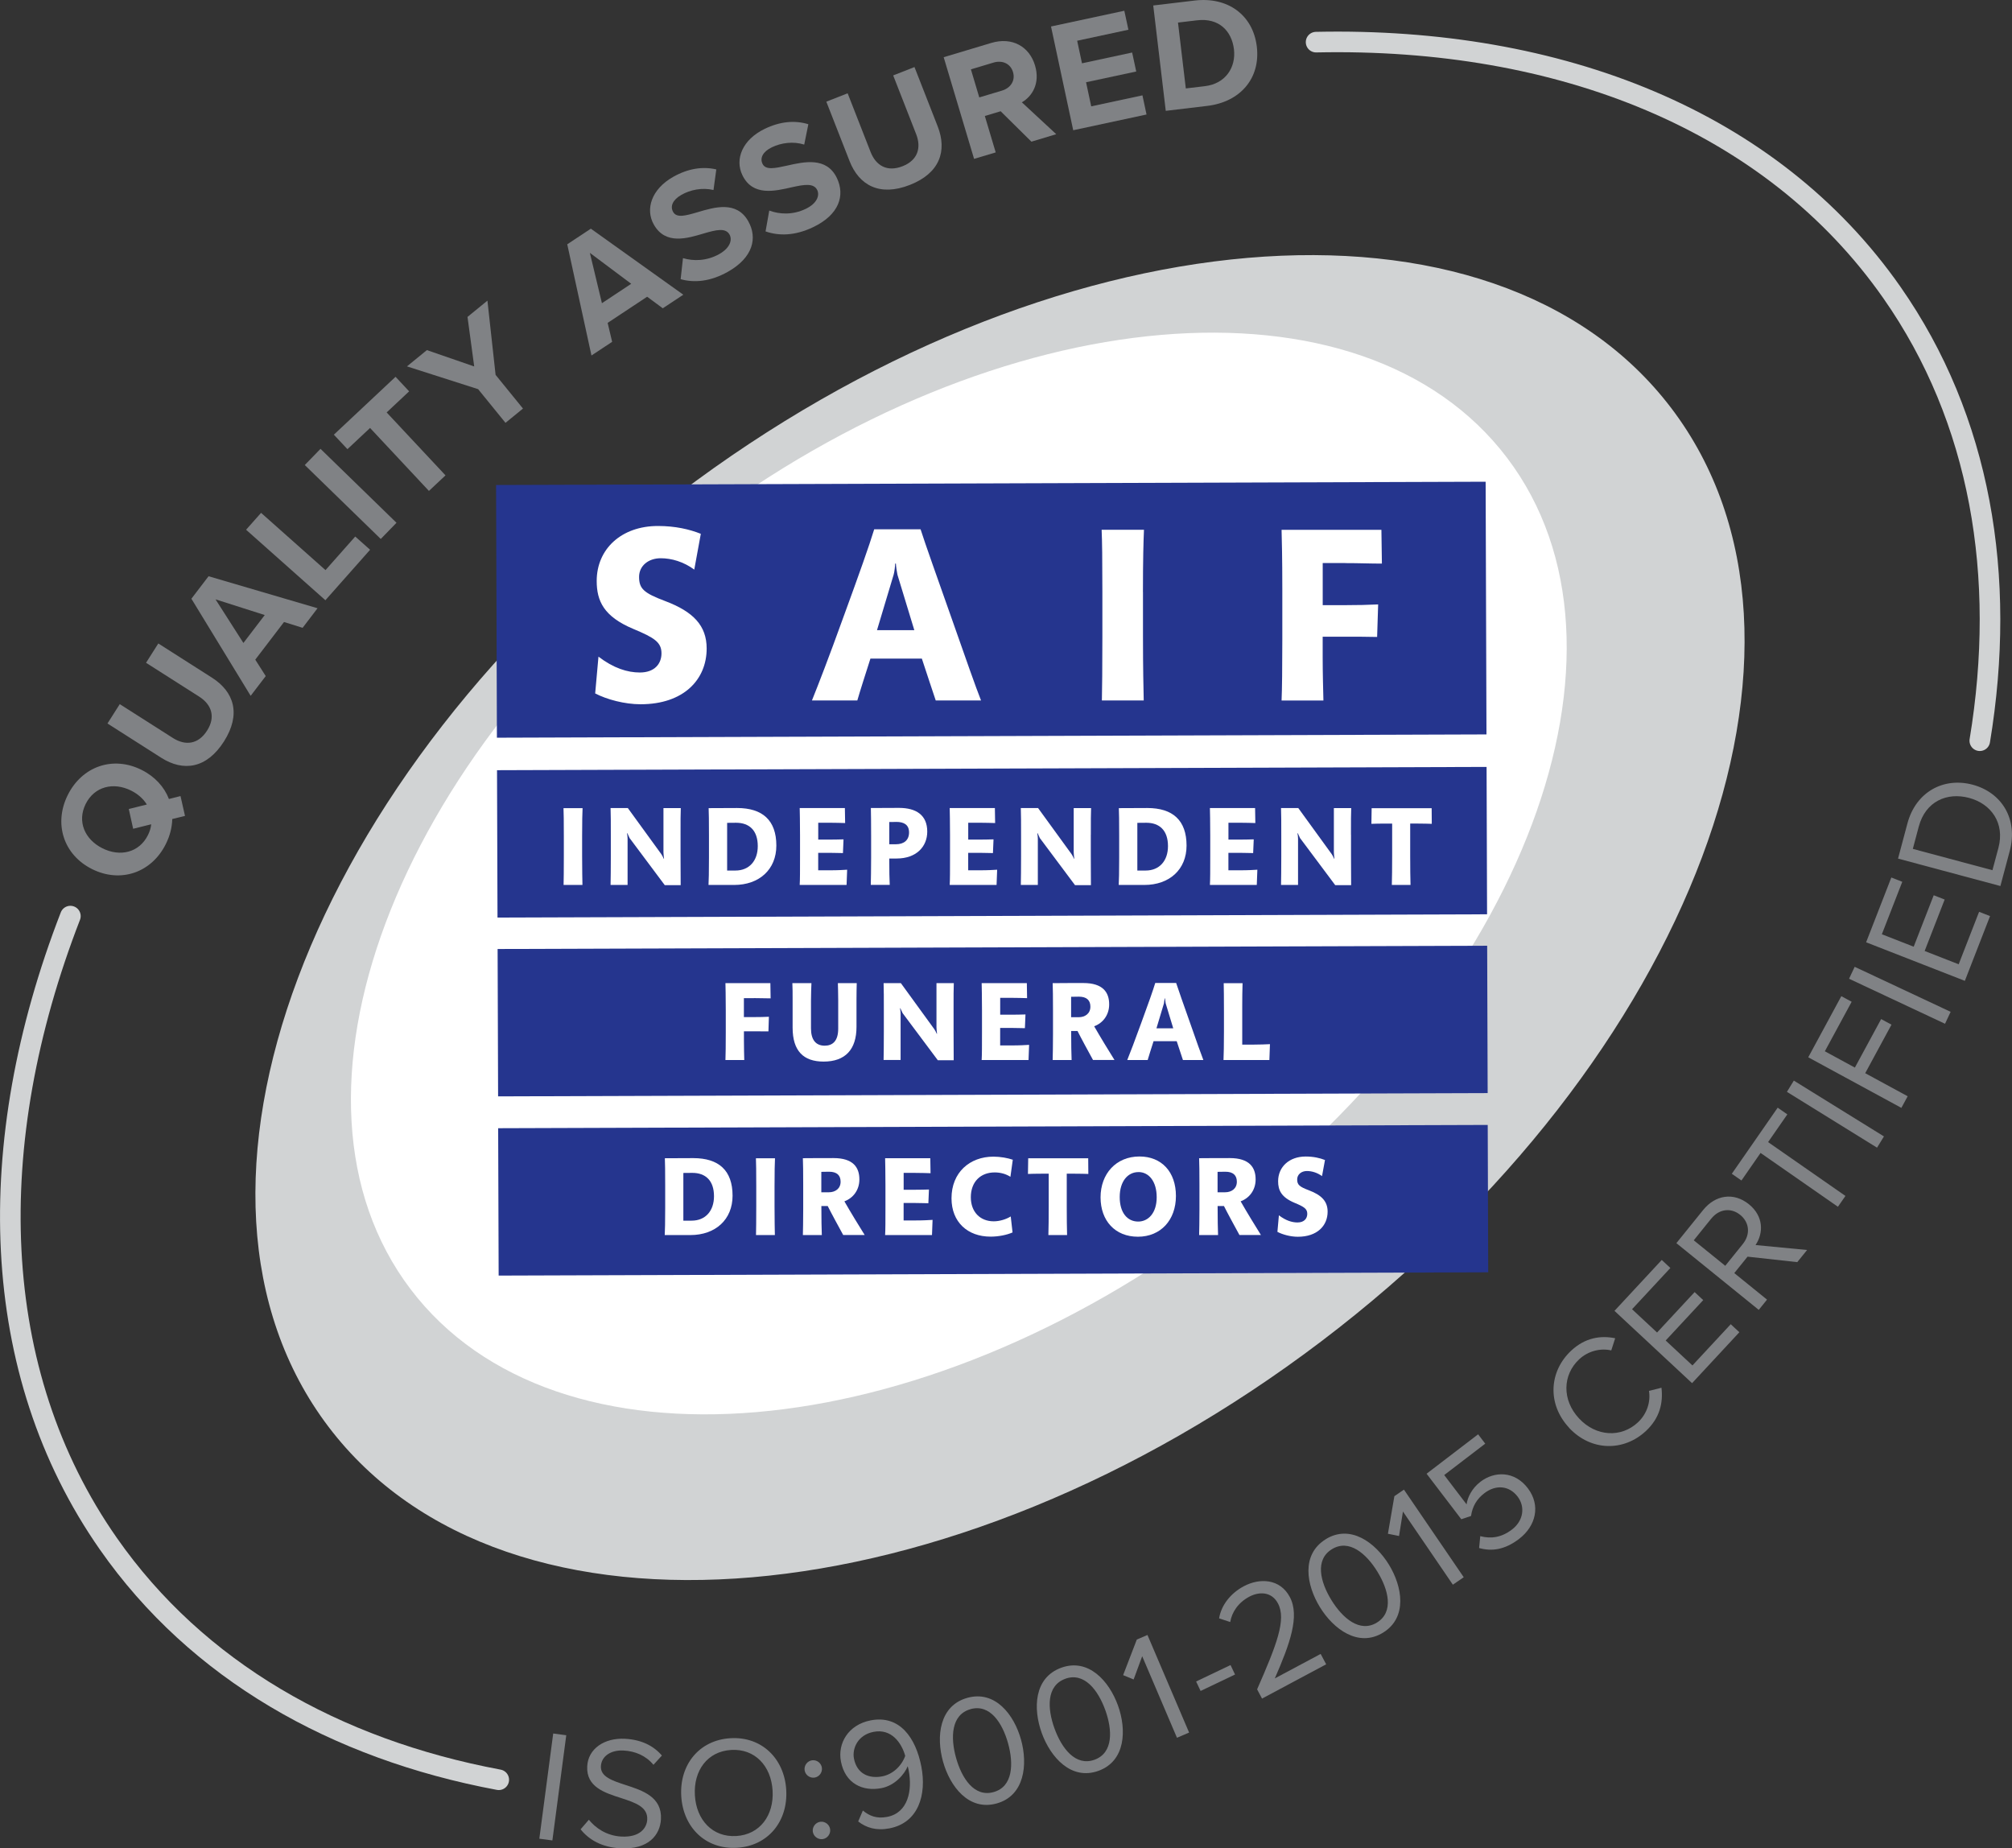
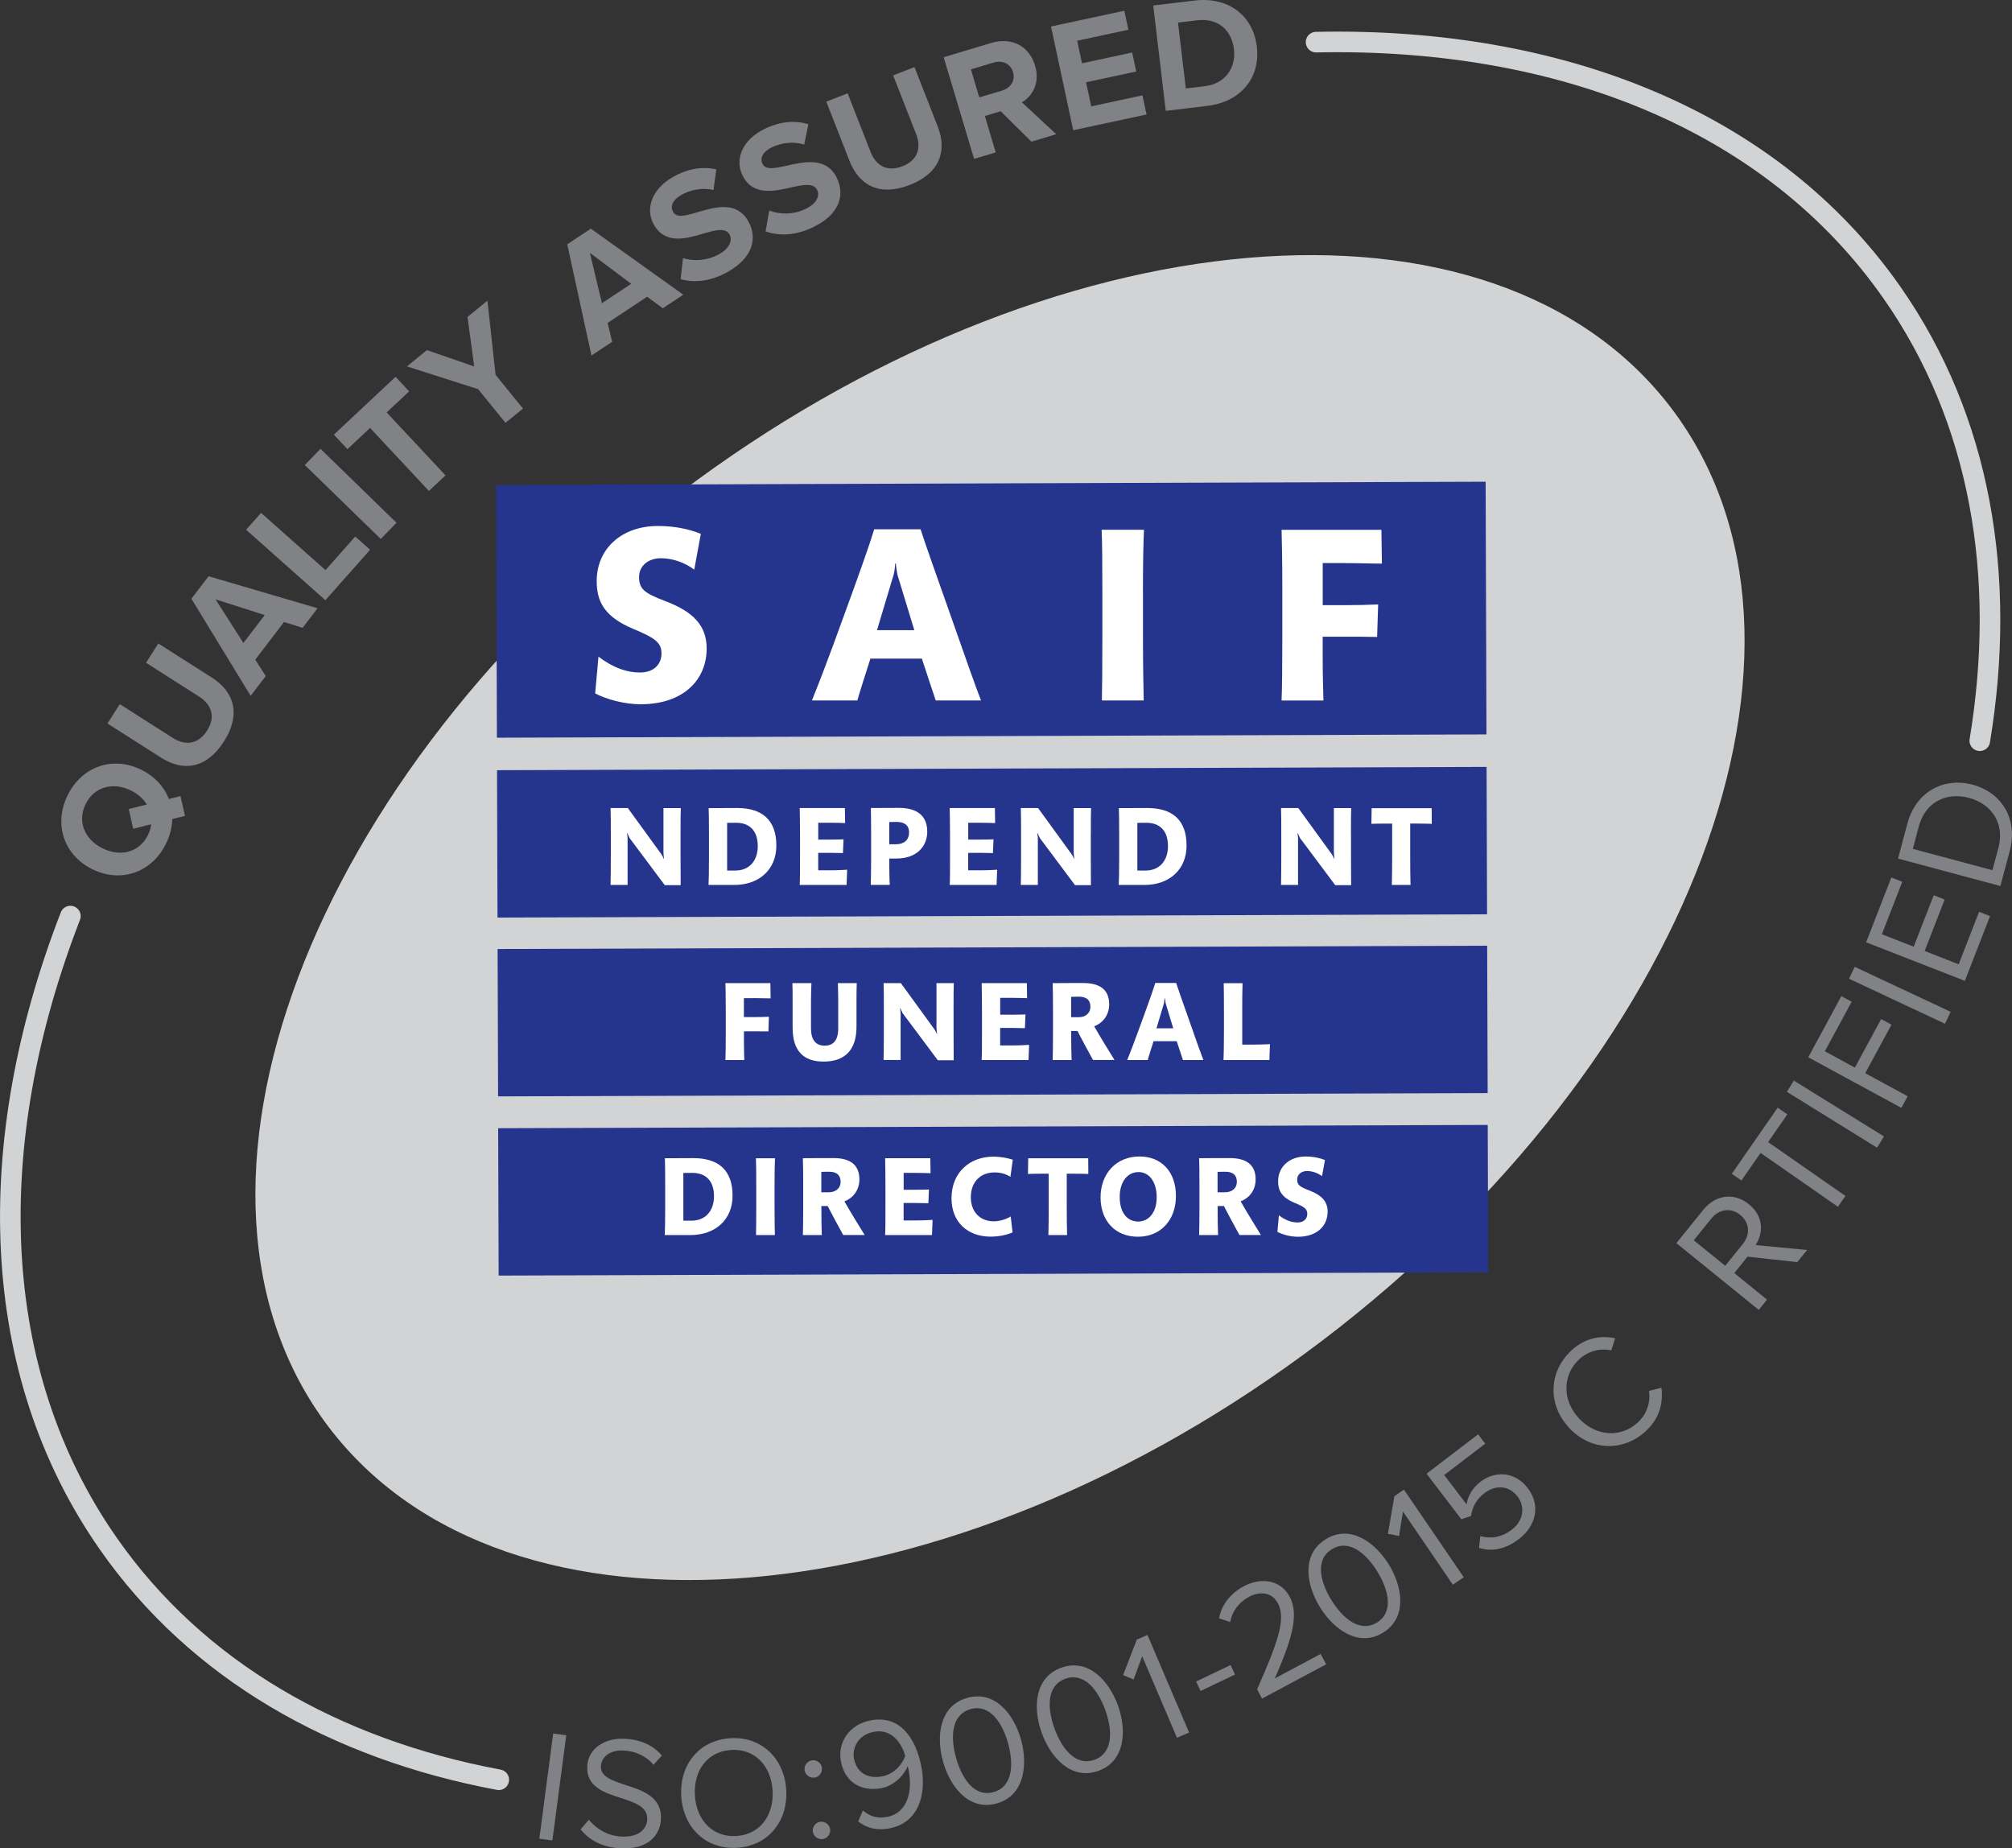
<svg xmlns="http://www.w3.org/2000/svg" id="Layer_1" viewBox="0 0 488.52 448.75">
  <rect x="0" y="0" width="488.52" height="448.75" fill="#333333" stroke="none" />
  <defs>
    <style>.cls-1{fill:#fff;}.cls-2{fill:#d1d3d4;}.cls-3{fill:#25358e;}.cls-4{fill:#808285;}.cls-5{fill:none;stroke:#d1d3d4;stroke-linecap:round;stroke-width:5px;}</style>
  </defs>
  <g>
    <path class="cls-1" d="M254.78,222.06h0s0,0,0,0h0s0,0,0,0Zm0,0h0s0,0,0,0h0s0,0,0,0Z" />
    <path class="cls-2" d="M405.85,99.16c43.08,56.83,5,158.23-85.05,226.5-90.05,68.27-197.97,77.55-241.05,20.72-43.08-56.83-5-158.23,85.05-226.5,90.05-68.27,197.97-77.55,241.05-20.72" />
-     <path class="cls-1" d="M365.92,111.15c35.17,46.39,4.09,129.18-69.43,184.92-73.52,55.74-161.62,63.31-196.8,16.92-35.17-46.39-4.09-129.18,69.43-184.92,73.52-55.74,161.62-63.31,196.8-16.92" />
    <rect class="cls-3" x="120.55" y="117.35" width="240.27" height="61.35" transform="translate(-.49 .8) rotate(-.19)" />
    <rect class="cls-3" x="120.74" y="186.59" width="240.27" height="35.78" transform="translate(-.68 .8) rotate(-.19)" />
    <rect class="cls-3" x="120.88" y="230" width="240.27" height="35.78" transform="translate(-.82 .8) rotate(-.19)" />
    <rect class="cls-3" x="121.02" y="273.51" width="240.27" height="35.78" transform="translate(-.97 .8) rotate(-.19)" />
    <path class="cls-1" d="M155.53,170.98c-3.86,0-8.2-1.16-11.02-2.63l.8-8.93c3.67,2.81,7.04,3.85,10.04,3.85,3.61,0,5.26-2.14,5.26-4.65,0-2.69-1.71-3.79-6.86-5.94-7.16-3-8.87-6.79-8.87-11.63,0-7.77,6-13.35,14.87-13.35,4.22,0,7.65,.8,10.41,1.9l-1.59,8.69c-2.57-1.9-5.51-2.76-8.14-2.76-3,0-5.26,1.84-5.26,4.53,0,2.88,1.16,3.92,6.37,5.88,6.79,2.57,10.04,5.94,10.04,11.51,0,7.53-5.57,13.53-16.04,13.53" />
    <path class="cls-1" d="M217.9,139.52c-.12-.49-.37-2.2-.37-2.69h-.18c0,.49-.18,2.08-.37,2.69l-4.04,13.47h9.06l-4.1-13.47Zm9.3,30.54c-.86-2.63-1.9-5.63-3.37-10.16h-12.49c-1.29,4.04-2.51,7.83-3.18,10.16h-11.02c1.53-3.79,4.1-10.41,7.65-20.26,3.85-10.53,6.24-17.26,7.47-21.3h11.26c1.1,3.49,4.04,11.69,7.77,22.28,3.18,9.06,5.69,16.22,6.91,19.28h-11.02Z" />
    <path class="cls-1" d="M277.52,143.74v10.59c0,8.51,.12,12.48,.18,15.73h-10.16c.06-2.94,.12-7.59,.12-15.49v-10.77c0-8.2-.06-12.49-.18-15.18h10.28c-.12,2.75-.25,7.04-.25,15.12" />
    <path class="cls-1" d="M326.61,136.7h-5.45v10.22h5.32c3.18,0,5.69-.06,8.14-.18l-.25,7.9c-2.45-.06-4.78-.06-8.02-.06h-5.2v5.02c0,3.67,.12,8.08,.18,10.47h-10.16c.12-2.63,.18-8.2,.18-14.87v-12c0-8.2-.12-11.87-.18-14.57h24.24l.12,8.2c-2.88,0-5.51-.12-8.94-.12" />
-     <path class="cls-1" d="M141.34,203v4.77c0,3.83,.06,5.62,.08,7.08h-4.58c.03-1.32,.06-3.42,.06-6.97v-4.85c0-3.69-.03-5.62-.08-6.83h4.63c-.06,1.24-.11,3.17-.11,6.81" />
    <path class="cls-1" d="M165.24,202.64v5.21c0,3.31,.03,5.82,.03,7.05h-3.86l-8.54-11.43-.55-1.19h-.08c.08,.39,.14,.99,.14,1.32v11.24h-4.13c.03-1.21,.06-4.19,.06-6.86v-5.13c0-2.78,0-5.34-.06-6.67h4.19l8.13,11.19c.22,.3,.47,.83,.58,1.1h.08c-.05-.36-.14-1.13-.14-1.54v-10.74h4.21c-.06,1.24-.06,3.17-.06,6.45" />
    <path class="cls-1" d="M178.73,199.75c-.66,0-1.54,.02-2.18,.02v11.58h2.01c3.36,0,5.43-2.37,5.43-5.93,0-3.8-2.04-5.67-5.26-5.67m-.47,15.1h-6.23c.06-1.21,.11-2.98,.11-6.61v-5.51c0-3.45-.03-5.43-.08-6.53,2.32,0,5.7-.03,6.91-.03,6.17,0,9.53,2.98,9.53,9.12,0,5.81-4.16,9.56-10.25,9.56" />
    <path class="cls-1" d="M205.55,214.84h-11.38c.08-1.27,.08-3.53,.08-6.81v-5.26c0-3.45-.06-5.43-.08-6.59h10.97l.06,3.64c-1.02-.02-2.04-.08-4.02-.08h-2.51v4.1h2.59c1.35,0,2.34-.03,3.55-.06l-.14,3.33c-1.07,0-1.9-.06-3.31-.06h-2.7v4.24h2.84c2.04,0,3.08-.08,4.19-.14l-.14,3.66Z" />
    <path class="cls-1" d="M217.6,199.55c-.52,0-1.27,0-1.68,.02v5.4h1.6c1.99,0,3.2-1.02,3.2-2.87s-1.21-2.56-3.12-2.56m.11,8.9h-1.79c0,3.2,.03,4.82,.11,6.39h-4.6c.03-1.24,.08-3.78,.08-6.53v-5.46c0-3.14-.03-5.23-.06-6.67,2.09,0,4.43-.03,6.83-.03,4.19,0,6.86,1.76,6.86,5.76,0,3.64-2.64,6.53-7.44,6.53" />
    <path class="cls-1" d="M241.97,214.84h-11.38c.08-1.27,.08-3.53,.08-6.81v-5.26c0-3.45-.06-5.43-.08-6.59h10.97l.06,3.64c-1.02-.02-2.04-.08-4.02-.08h-2.51v4.1h2.59c1.35,0,2.34-.03,3.55-.06l-.14,3.33c-1.07,0-1.9-.06-3.31-.06h-2.7v4.24h2.84c2.04,0,3.08-.08,4.19-.14l-.14,3.66Z" />
    <path class="cls-1" d="M264.85,202.64v5.21c0,3.31,.03,5.82,.03,7.05h-3.86l-8.54-11.43-.55-1.19h-.08c.08,.39,.14,.99,.14,1.32v11.24h-4.13c.03-1.21,.06-4.19,.06-6.86v-5.13c0-2.78,0-5.34-.06-6.67h4.19l8.13,11.19c.22,.3,.47,.83,.58,1.1h.08c-.05-.36-.14-1.13-.14-1.54v-10.74h4.22c-.06,1.24-.06,3.17-.06,6.45" />
    <path class="cls-1" d="M278.33,199.75c-.66,0-1.54,.02-2.18,.02v11.58h2.01c3.36,0,5.43-2.37,5.43-5.93,0-3.8-2.04-5.67-5.26-5.67m-.47,15.1h-6.23c.06-1.21,.11-2.98,.11-6.61v-5.51c0-3.45-.03-5.43-.08-6.53,2.32,0,5.7-.03,6.91-.03,6.17,0,9.53,2.98,9.53,9.12,0,5.81-4.16,9.56-10.25,9.56" />
-     <path class="cls-1" d="M305.15,214.84h-11.38c.08-1.27,.08-3.53,.08-6.81v-5.26c0-3.45-.06-5.43-.08-6.59h10.97l.06,3.64c-1.02-.02-2.04-.08-4.02-.08h-2.51v4.1h2.59c1.35,0,2.34-.03,3.55-.06l-.14,3.33c-1.07,0-1.9-.06-3.31-.06h-2.7v4.24h2.84c2.04,0,3.08-.08,4.19-.14l-.14,3.66Z" />
    <path class="cls-1" d="M328.03,202.64v5.21c0,3.31,.03,5.82,.03,7.05h-3.86l-8.54-11.43-.55-1.19h-.08c.08,.39,.14,.99,.14,1.32v11.24h-4.13c.03-1.21,.06-4.19,.06-6.86v-5.13c0-2.78,0-5.34-.06-6.67h4.19l8.12,11.19c.22,.3,.47,.83,.58,1.1h.08c-.05-.36-.14-1.13-.14-1.54v-10.74h4.21c-.06,1.24-.06,3.17-.06,6.45" />
    <path class="cls-1" d="M344.39,199.94h-1.99v7.88c0,2.72,.03,5.4,.08,7.03h-4.54c.05-1.52,.08-4.44,.08-7.08v-7.82h-1.82c-1.3,0-2.37,.03-3.22,.06l.06-3.8h14.57l.03,3.8c-.88-.03-2.01-.06-3.25-.06" />
    <path class="cls-1" d="M183.07,242.33h-2.45v4.6h2.4c1.43,0,2.56-.03,3.67-.08l-.11,3.55c-1.1-.02-2.15-.02-3.61-.02h-2.34v2.26c0,1.65,.05,3.64,.08,4.71h-4.57c.05-1.19,.08-3.69,.08-6.7v-5.4c0-3.69-.06-5.34-.08-6.56h10.91l.06,3.69c-1.3,0-2.48-.06-4.02-.06" />
    <path class="cls-1" d="M207.96,242.77v6.53c0,5.51-2.73,8.43-7.99,8.43-4.85,0-7.52-2.54-7.52-8.24v-6.53c0-1.74,0-3.11-.06-4.27h4.63c-.03,.94-.11,2.59-.11,4.27v6.7c0,2.78,1.16,4.21,3.33,4.21,1.9,0,3.28-1.1,3.28-4.13v-6.89c0-1.54-.06-3.31-.08-4.16h4.58c-.03,1.02-.06,2.51-.06,4.08" />
    <path class="cls-1" d="M231.53,245.14v5.21c0,3.31,.03,5.82,.03,7.05h-3.86l-8.54-11.43-.55-1.19h-.08c.08,.39,.14,.99,.14,1.32v11.24h-4.13c.03-1.21,.06-4.19,.06-6.86v-5.13c0-2.78,0-5.34-.06-6.67h4.19l8.13,11.19c.22,.3,.47,.83,.58,1.1h.08c-.05-.36-.14-1.13-.14-1.54v-10.74h4.21c-.06,1.24-.06,3.17-.06,6.45" />
    <path class="cls-1" d="M249.73,257.35h-11.38c.08-1.27,.08-3.53,.08-6.81v-5.26c0-3.45-.06-5.43-.08-6.59h10.97l.06,3.64c-1.02-.02-2.04-.08-4.02-.08h-2.51v4.1h2.59c1.35,0,2.34-.03,3.55-.06l-.14,3.33c-1.07,0-1.9-.06-3.31-.06h-2.7v4.25h2.84c2.04,0,3.08-.08,4.19-.14l-.14,3.66Z" />
    <path class="cls-1" d="M261.94,241.97c-.52,0-1.46,.03-1.87,.03v4.96h1.84c1.54,0,2.84-.88,2.84-2.56,0-1.54-.88-2.43-2.81-2.43m3.45,15.38c-.96-1.74-2.98-5.46-3.77-7.05h-1.54c0,3.25,.05,5.48,.11,7.05h-4.6c.03-1.54,.08-3.11,.08-6.31v-5.82c0-3.41-.03-5.04-.08-6.53,2.53-.03,5.51-.03,7.44-.03,4.77,0,6.28,2.26,6.28,5.18,0,2.56-1.49,4.52-3.64,5.32,1.41,2.48,3.67,6.17,4.93,8.18h-5.21Z" />
    <path class="cls-1" d="M283.03,243.6l-.17-1.21h-.08l-.17,1.21-1.82,6.06h4.08l-1.84-6.06Zm4.19,13.75c-.38-1.19-.85-2.53-1.51-4.57h-5.62c-.58,1.82-1.13,3.53-1.43,4.57h-4.96c.69-1.71,1.84-4.69,3.44-9.12,1.74-4.74,2.81-7.77,3.36-9.59h5.07c.5,1.57,1.82,5.26,3.5,10.03,1.43,4.08,2.56,7.3,3.11,8.68h-4.96Z" />
    <path class="cls-1" d="M308.2,257.35h-11.13c.06-1.27,.11-3.8,.11-6.83v-4.82c0-3.86-.03-5.54-.06-7h4.58c-.06,1.82-.08,3.58-.08,5.51v9.4h2.76c1.49,0,2.97-.06,3.97-.11l-.14,3.86Z" />
    <path class="cls-1" d="M168.1,284.75c-.66,0-1.54,.02-2.18,.02v11.58h2.01c3.36,0,5.43-2.37,5.43-5.93,0-3.8-2.04-5.67-5.26-5.67m-.47,15.1h-6.23c.06-1.21,.11-2.98,.11-6.61v-5.51c0-3.45-.03-5.43-.08-6.53,2.32,0,5.7-.03,6.91-.03,6.17,0,9.53,2.98,9.53,9.12,0,5.81-4.16,9.56-10.25,9.56" />
    <path class="cls-1" d="M188.06,288v4.77c0,3.83,.06,5.62,.08,7.08h-4.58c.03-1.32,.06-3.42,.06-6.97v-4.85c0-3.69-.03-5.62-.08-6.83h4.63c-.06,1.24-.11,3.17-.11,6.81" />
    <path class="cls-1" d="M201.29,284.47c-.52,0-1.46,.03-1.87,.03v4.96h1.84c1.54,0,2.84-.88,2.84-2.56,0-1.54-.88-2.43-2.81-2.43m3.45,15.38c-.96-1.74-2.98-5.46-3.77-7.05h-1.54c0,3.25,.05,5.48,.11,7.05h-4.6c.03-1.54,.08-3.11,.08-6.31v-5.82c0-3.41-.03-5.04-.08-6.53,2.53-.03,5.51-.03,7.44-.03,4.77,0,6.28,2.26,6.28,5.18,0,2.56-1.49,4.52-3.64,5.32,1.41,2.48,3.67,6.17,4.93,8.18h-5.21Z" />
    <path class="cls-1" d="M226.29,299.85h-11.38c.08-1.27,.08-3.53,.08-6.81v-5.26c0-3.45-.06-5.43-.08-6.59h10.97l.06,3.64c-1.02-.02-2.04-.08-4.02-.08h-2.51v4.1h2.59c1.35,0,2.34-.03,3.55-.06l-.14,3.33c-1.07,0-1.9-.06-3.31-.06h-2.7v4.24h2.84c2.04,0,3.08-.08,4.19-.14l-.14,3.66Z" />
    <path class="cls-1" d="M245.34,285.71c-1.07-.69-2.4-1.07-3.83-1.07-3.42,0-5.79,2.26-5.79,6.03,0,3.56,2.26,5.84,5.56,5.84,1.46,0,3.03-.5,4.13-1.18l.44,3.88c-1.38,.61-3.39,1.02-5.34,1.02-5.57,0-9.48-3.53-9.48-9.31,0-6.26,4.41-10.11,10.19-10.11,1.68,0,3.47,.33,4.69,.75l-.58,4.16Z" />
    <path class="cls-1" d="M261,284.94h-1.99v7.88c0,2.72,.03,5.4,.08,7.03h-4.54c.06-1.52,.08-4.44,.08-7.08v-7.82h-1.82c-1.3,0-2.37,.03-3.22,.06l.06-3.8h14.57l.03,3.8c-.88-.03-2.01-.06-3.25-.06" />
    <path class="cls-1" d="M276.42,284.56c-2.59,0-4.55,2.23-4.55,6.06s1.87,5.95,4.49,5.95c2.42,0,4.49-2.04,4.49-5.9s-1.9-6.12-4.43-6.12m-.14,15.7c-5.51,0-9.06-3.86-9.06-9.56s3.75-9.92,9.45-9.92c5.38,0,8.85,3.75,8.85,9.59s-3.69,9.89-9.23,9.89" />
    <path class="cls-1" d="M297.5,284.47c-.52,0-1.46,.03-1.87,.03v4.96h1.84c1.54,0,2.84-.88,2.84-2.56,0-1.54-.88-2.43-2.81-2.43m3.45,15.38c-.96-1.74-2.98-5.46-3.77-7.05h-1.54c0,3.25,.05,5.48,.11,7.05h-4.6c.03-1.54,.08-3.11,.08-6.31v-5.82c0-3.41-.03-5.04-.08-6.53,2.53-.03,5.51-.03,7.44-.03,4.77,0,6.28,2.26,6.28,5.18,0,2.56-1.49,4.52-3.64,5.32,1.41,2.48,3.67,6.17,4.93,8.18h-5.21Z" />
    <path class="cls-1" d="M315.12,300.26c-1.74,0-3.69-.52-4.96-1.19l.36-4.02c1.65,1.27,3.17,1.74,4.52,1.74,1.63,0,2.37-.97,2.37-2.1,0-1.21-.77-1.71-3.09-2.67-3.22-1.35-3.99-3.06-3.99-5.23,0-3.5,2.7-6.01,6.69-6.01,1.9,0,3.45,.36,4.69,.85l-.72,3.91c-1.16-.85-2.48-1.24-3.66-1.24-1.35,0-2.37,.83-2.37,2.04,0,1.3,.52,1.76,2.87,2.65,3.06,1.16,4.52,2.67,4.52,5.18,0,3.39-2.51,6.09-7.22,6.09" />
  </g>
  <g>
    <path class="cls-4" d="M41.02,193.98l2.81-.71,1.09,4.82-3.09,.75c-.05,2-.57,4.08-1.57,6.08-3.46,6.95-10.96,9.54-17.9,6.08s-9.37-11.03-5.91-17.98c3.48-6.98,10.98-9.58,17.92-6.11,3.24,1.62,5.52,4.14,6.65,7.08Zm-4.31,6.14l-4.38,1.09-1.06-4.8,4.38-1.09c-.83-1.36-2.14-2.54-3.8-3.37-4.31-2.16-8.94-1.01-11.05,3.24s-.24,8.6,4.08,10.76c4.28,2.14,8.92,1.05,11.04-3.2,.43-.86,.71-1.76,.79-2.63Z" />
    <path class="cls-4" d="M26.1,175.64l2.98-4.69,12.89,8.21c3.03,1.93,6.17,1.59,8.32-1.8,2.11-3.32,1.09-6.31-1.94-8.24l-12.89-8.21,2.98-4.69,13.02,8.3c5.4,3.44,7.11,8.88,2.93,15.47-4.23,6.65-9.9,7.38-15.24,3.98l-13.05-8.32Z" />
    <path class="cls-4" d="M73.47,152.42l-4.51-1.41-6.98,9.14,2.54,3.99-3.66,4.79-14.39-23.57,4.17-5.46,26.46,7.77-3.63,4.76Zm-21.14-6.91l6.77,10.59,5.18-6.78-11.95-3.81Z" />
    <path class="cls-4" d="M78.99,145.71l-19.24-17.1,3.64-4.1,15.64,13.9,7.22-8.15,3.61,3.21-10.85,12.25Z" />
    <path class="cls-4" d="M92.45,130.85l-18.45-17.95,3.82-3.93,18.45,17.95-3.82,3.93Z" />
    <path class="cls-4" d="M104.14,119.18l-14.29-15.28-5.49,5.15-3.3-3.52,14.98-14.05,3.3,3.53-5.46,5.12,14.29,15.28-4.03,3.78Z" />
    <path class="cls-4" d="M122.74,102.66l-6.65-8.18-17.28-5.53,4.84-3.95,11.49,3.97-1.63-12.03,4.84-3.95,1.98,18.02,6.65,8.18-4.25,3.47Z" />
    <path class="cls-4" d="M160.93,74.85l-3.8-2.81-9.59,6.35,1.09,4.6-5.02,3.32-5.88-27,5.73-3.79,22.45,16.03-4.99,3.3Zm-17.71-13.47l2.93,12.23,7.11-4.71-10.05-7.52Z" />
    <path class="cls-4" d="M165.83,62.67c2.51,.75,5.74,.74,8.83-1,2.62-1.48,3.19-3.45,2.47-4.73-.95-1.68-3.22-1.15-6.15-.29-4.13,1.23-9.4,2.88-12.23-2.13-2.11-3.73-.59-8.58,4.68-11.57,3.56-2.01,7.12-2.61,10.49-1.82l-.68,5c-2.76-.65-5.62-.06-7.8,1.18-2.15,1.22-2.76,2.81-2,4.15,.85,1.51,3,.92,5.93,.06,4.17-1.25,9.49-2.8,12.3,2.17,2.32,4.1,1.14,8.85-4.9,12.27-4.3,2.43-8.2,2.74-11.51,1.82l.57-5.11Z" />
    <path class="cls-4" d="M186.78,51.12c2.45,.92,5.68,1.12,8.87-.42,2.71-1.31,3.41-3.23,2.78-4.55-.84-1.74-3.14-1.36-6.11-.7-4.21,.96-9.57,2.26-12.07-2.93-1.86-3.86-.03-8.6,5.43-11.24,3.68-1.78,7.28-2.14,10.59-1.12l-1,4.94c-2.71-.84-5.6-.43-7.86,.66-2.22,1.07-2.94,2.62-2.27,4.01,.75,1.56,2.93,1.11,5.91,.45,4.24-.97,9.66-2.17,12.14,2.98,2.04,4.25,.56,8.91-5.7,11.92-4.45,2.15-8.37,2.19-11.61,1.06l.9-5.07Z" />
    <path class="cls-4" d="M200.64,24.68l5.17-2.03,5.57,14.24c1.31,3.35,4.04,4.93,7.78,3.46,3.66-1.44,4.59-4.46,3.28-7.8l-5.57-14.24,5.17-2.03,5.63,14.39c2.34,5.97,.52,11.37-6.74,14.22-7.33,2.88-12.34,.11-14.65-5.78l-5.64-14.42Z" />
    <path class="cls-4" d="M250.44,34.4l-7.48-7.39-3.84,1.15,2.64,8.84-5.25,1.57-7.38-24.68,11.53-3.46c5.13-1.54,9.28,.89,10.65,5.47,1.3,4.37-.73,7.52-3.2,8.94l8.35,7.74-6.02,1.81Zm-9.2-19.21l-5.5,1.65,2.03,6.81,5.51-1.65c2.11-.63,3.3-2.44,2.68-4.51-.62-2.07-2.61-2.93-4.71-2.3Z" />
    <path class="cls-4" d="M260.58,31.62l-5.39-25.19,17.8-3.82,.99,4.61-12.44,2.67,1.17,5.48,12.18-2.62,.99,4.61-12.18,2.61,1.25,5.85,12.44-2.67,.99,4.65-17.8,3.82Z" />
    <path class="cls-4" d="M283.05,26.91l-3.04-25.58,10.07-1.2c8-.95,14.16,3.48,15.08,11.19,.92,7.71-4.03,13.44-12.04,14.39l-10.07,1.2Zm4.87-5.44l4.63-.55c5.06-.6,7.57-4.6,7.06-8.93-.54-4.53-3.71-7.69-8.96-7.06l-4.63,.55,1.9,16Z" />
  </g>
  <g>
    <path class="cls-4" d="M130.95,446.4l3.37-25.54,3.17,.42-3.37,25.54-3.17-.42Z" />
    <path class="cls-4" d="M142.97,441.79c1.6,1.98,4.28,3.9,7.9,4.09,4.58,.24,6.18-2.15,6.28-4.12,.16-3.09-2.91-4.1-6.25-5.2-4.06-1.3-8.59-2.69-8.32-7.75,.22-4.24,4.15-6.94,9.19-6.67,3.93,.21,6.9,1.68,8.94,4.07l-2.05,2.25c-1.81-2.22-4.46-3.33-7.27-3.47-3.08-.16-5.36,1.38-5.49,3.81-.13,2.58,2.79,3.51,6.02,4.57,4.14,1.34,8.85,2.9,8.56,8.3-.2,3.74-2.94,7.43-9.87,7.06-4.47-.23-7.65-2.1-9.64-4.61l2.01-2.33Z" />
    <path class="cls-4" d="M177.37,422c7.58-.45,13.08,4.96,13.53,12.55,.45,7.6-4.38,13.61-11.96,14.05-7.62,.45-13.08-4.95-13.53-12.55-.45-7.6,4.34-13.6,11.96-14.05Zm.17,2.85c-5.77,.34-9.17,4.99-8.82,11.01,.35,5.98,4.27,10.23,10.05,9.89,5.74-.34,9.17-5.03,8.82-11.01-.35-6.02-4.31-10.23-10.05-9.89Z" />
    <path class="cls-4" d="M199.18,442.29c1.15-.15,2.23,.68,2.38,1.82s-.67,2.23-1.82,2.39c-1.15,.15-2.23-.68-2.39-1.82-.15-1.15,.67-2.23,1.82-2.39Zm-2-14.93c1.15-.15,2.23,.68,2.38,1.82,.15,1.15-.67,2.23-1.82,2.39-1.15,.15-2.23-.67-2.38-1.82-.15-1.15,.67-2.23,1.82-2.39Z" />
    <path class="cls-4" d="M209.51,439.57c1.58,1.27,3.3,2.04,5.91,1.53,5.11-.99,6.13-6.5,5.21-11.28-.07-.34-.13-.68-.24-1.02-.76,1.96-3.14,4.7-6.36,5.32-4.54,.88-8.81-1.09-9.85-6.47-.84-4.36,1.74-8.91,7.22-9.98,7.08-1.37,10.96,4.29,12.3,11.19,1.32,6.83-.66,13.66-7.74,15.03-3.22,.62-5.65-.16-7.59-1.68l1.14-2.66Zm2.59-19.11c-3.86,.75-5.22,4.08-4.76,6.47,.72,3.72,3.63,4.96,6.89,4.33,2.5-.48,4.67-2.48,5.56-4.97-.87-3.1-3.29-6.68-7.69-5.83Z" />
    <path class="cls-4" d="M234.88,412.2c6.76-1.88,11.35,4.09,13.03,10.16,1.68,6.03,.86,13.6-5.91,15.48-6.8,1.9-11.37-4.17-13.04-10.2-1.69-6.07-.88-13.55,5.92-15.44Zm.77,2.75c-4.72,1.32-4.9,6.86-3.52,11.81s4.4,9.64,9.12,8.32c4.72-1.32,4.89-6.9,3.51-11.85s-4.39-9.6-9.11-8.29Z" />
    <path class="cls-4" d="M257.68,404.89c6.6-2.39,11.62,3.23,13.76,9.15,2.13,5.88,1.88,13.49-4.72,15.88-6.64,2.4-11.65-3.3-13.78-9.18-2.14-5.92-1.9-13.44,4.74-15.85Zm.97,2.69c-4.61,1.67-4.37,7.21-2.62,12.04,1.74,4.83,5.11,9.28,9.72,7.61,4.61-1.67,4.36-7.25,2.61-12.08-1.75-4.83-5.1-9.24-9.71-7.58Z" />
    <path class="cls-4" d="M285.77,421.89l-8.44-19.79-2.08,5.64-2.55-1.05,3.32-8.64,2.59-1.11,10.11,23.69-2.94,1.26Z" />
    <path class="cls-4" d="M291.51,410.53l-1.09-2.3,8.36-3.99,1.09,2.3-8.36,3.99Z" />
    <path class="cls-4" d="M306.43,412.39l-1.2-2.25c4.74-10.81,7.15-16.95,5.06-20.87-1.54-2.9-4.6-2.89-6.95-1.63-2.72,1.45-4.22,3.74-4.64,6.15l-2.7-.88c.52-3.21,2.79-6.09,5.99-7.8,3.78-2.02,8.77-1.92,11.18,2.61,2.47,4.64,.02,11.37-3.64,19.76l11.13-5.94,1.34,2.52-15.59,8.33Z" />
    <path class="cls-4" d="M321.88,373.69c5.98-3.69,12.04,.79,15.34,6.15,3.28,5.33,4.58,12.83-1.39,16.52-6.01,3.71-12.08-.85-15.35-6.18-3.3-5.36-4.6-12.77,1.41-16.48Zm1.5,2.43c-4.17,2.57-2.81,7.95-.12,12.33s6.9,8.04,11.07,5.47c4.17-2.57,2.79-7.99,.1-12.36-2.69-4.38-6.88-8.01-11.05-5.44Z" />
    <path class="cls-4" d="M352.76,384.73l-12.12-17.76-.95,5.94-2.7-.54,1.57-9.13,2.32-1.59,14.52,21.27-2.64,1.81Z" />
    <path class="cls-4" d="M359.41,372.95c2.66,.69,5.19,.31,7.7-1.61,2.79-2.13,3.27-5.51,1.37-8-2.06-2.7-5.3-2.94-8.06-.83-1.81,1.38-2.9,3.14-3.25,5.54l-2.36,.79-8.43-11.05,12.51-9.57,1.73,2.27-9.96,7.62,5.43,7.12c.23-1.73,1.32-3.93,3.38-5.5,3.4-2.6,8.28-2.64,11.48,1.57,3.18,4.17,1.99,9.17-2.11,12.31-3.46,2.65-6.63,3.08-9.71,2.22l.28-2.88Z" />
    <path class="cls-4" d="M380.98,346.62c-5.4-5.79-4.83-13.72,.5-18.7,3.41-3.19,7.22-3.74,10.69-3.02l-.95,2.95c-2.54-.58-5.57,.08-7.8,2.17-4.03,3.77-4.21,9.86-.02,14.35,4.16,4.46,10.26,4.72,14.29,.95,2.23-2.08,3.12-5.03,2.69-7.64l3.03-.77c.42,3.62-.36,7.31-3.77,10.5-5.33,4.98-13.27,5.01-18.67-.77Z" />
-     <path class="cls-4" d="M410.84,335.8l-18.84-17.55,11.48-12.36,2.09,1.95-9.3,10.01,6.07,5.66,9.12-9.82,2.09,1.95-9.12,9.81,6.5,6.05,9.3-10.01,2.09,1.95-11.48,12.36Z" />
    <path class="cls-4" d="M436.38,306.42l-12.07-1.33-3.22,3.99,7.95,6.44-2.01,2.49-20-16.2,6.5-8.05c2.96-3.66,7.41-4.38,11.1-1.4,3.6,2.91,3.59,6.98,1.62,9.91l12.52,1.2-2.38,2.94Zm-20.89-10.56l-4.24,5.26,7.65,6.19,4.24-5.26c1.92-2.37,1.64-5.28-.61-7.1-2.25-1.82-5.12-1.46-7.03,.91Z" />
    <path class="cls-4" d="M446.25,292.98l-18.78-13.07-4.64,6.69-2.34-1.63,11.14-16.05,2.34,1.63-4.67,6.73,18.78,13.07-1.83,2.63Z" />
    <path class="cls-4" d="M455.75,278.63l-21.88-13.55,1.68-2.73,21.88,13.55-1.68,2.73Z" />
    <path class="cls-4" d="M461.66,268.97l-22.61-12.28,8.03-14.84,2.51,1.36-6.51,12.02,7.29,3.96,6.38-11.78,2.51,1.36-6.38,11.78,10.31,5.6-1.53,2.82Z" />
    <path class="cls-4" d="M472.26,248.55l-23.3-10.93,1.36-2.9,23.3,10.93-1.36,2.9Z" />
    <path class="cls-4" d="M477.07,238.13l-23.97-9.36,6.12-15.73,2.66,1.04-4.96,12.74,7.73,3.02,4.86-12.49,2.66,1.04-4.86,12.49,8.26,3.23,4.96-12.74,2.66,1.04-6.12,15.73Z" />
    <path class="cls-4" d="M485.7,215.11l-24.85-6.66,2.27-8.51c2.06-7.72,8.81-11.31,15.85-9.43,7.08,1.9,11.06,8.36,9,16.09l-2.27,8.51Zm-1.93-3.84l1.45-5.41c1.61-6.04-1.77-10.71-7.1-12.14-5.36-1.44-10.59,.8-12.24,6.96l-1.44,5.41,19.33,5.18Z" />
  </g>
  <path class="cls-5" d="M121.1,432.09c-39.76-7.44-73.28-26.53-94.78-57.29-29.24-41.82-30.63-97.16-9.23-152.39" />
  <path class="cls-5" d="M480.7,179.83c6.61-39.97,.18-78.04-21.33-108.8-29.24-41.82-80.68-62.05-139.82-60.8" />
</svg>